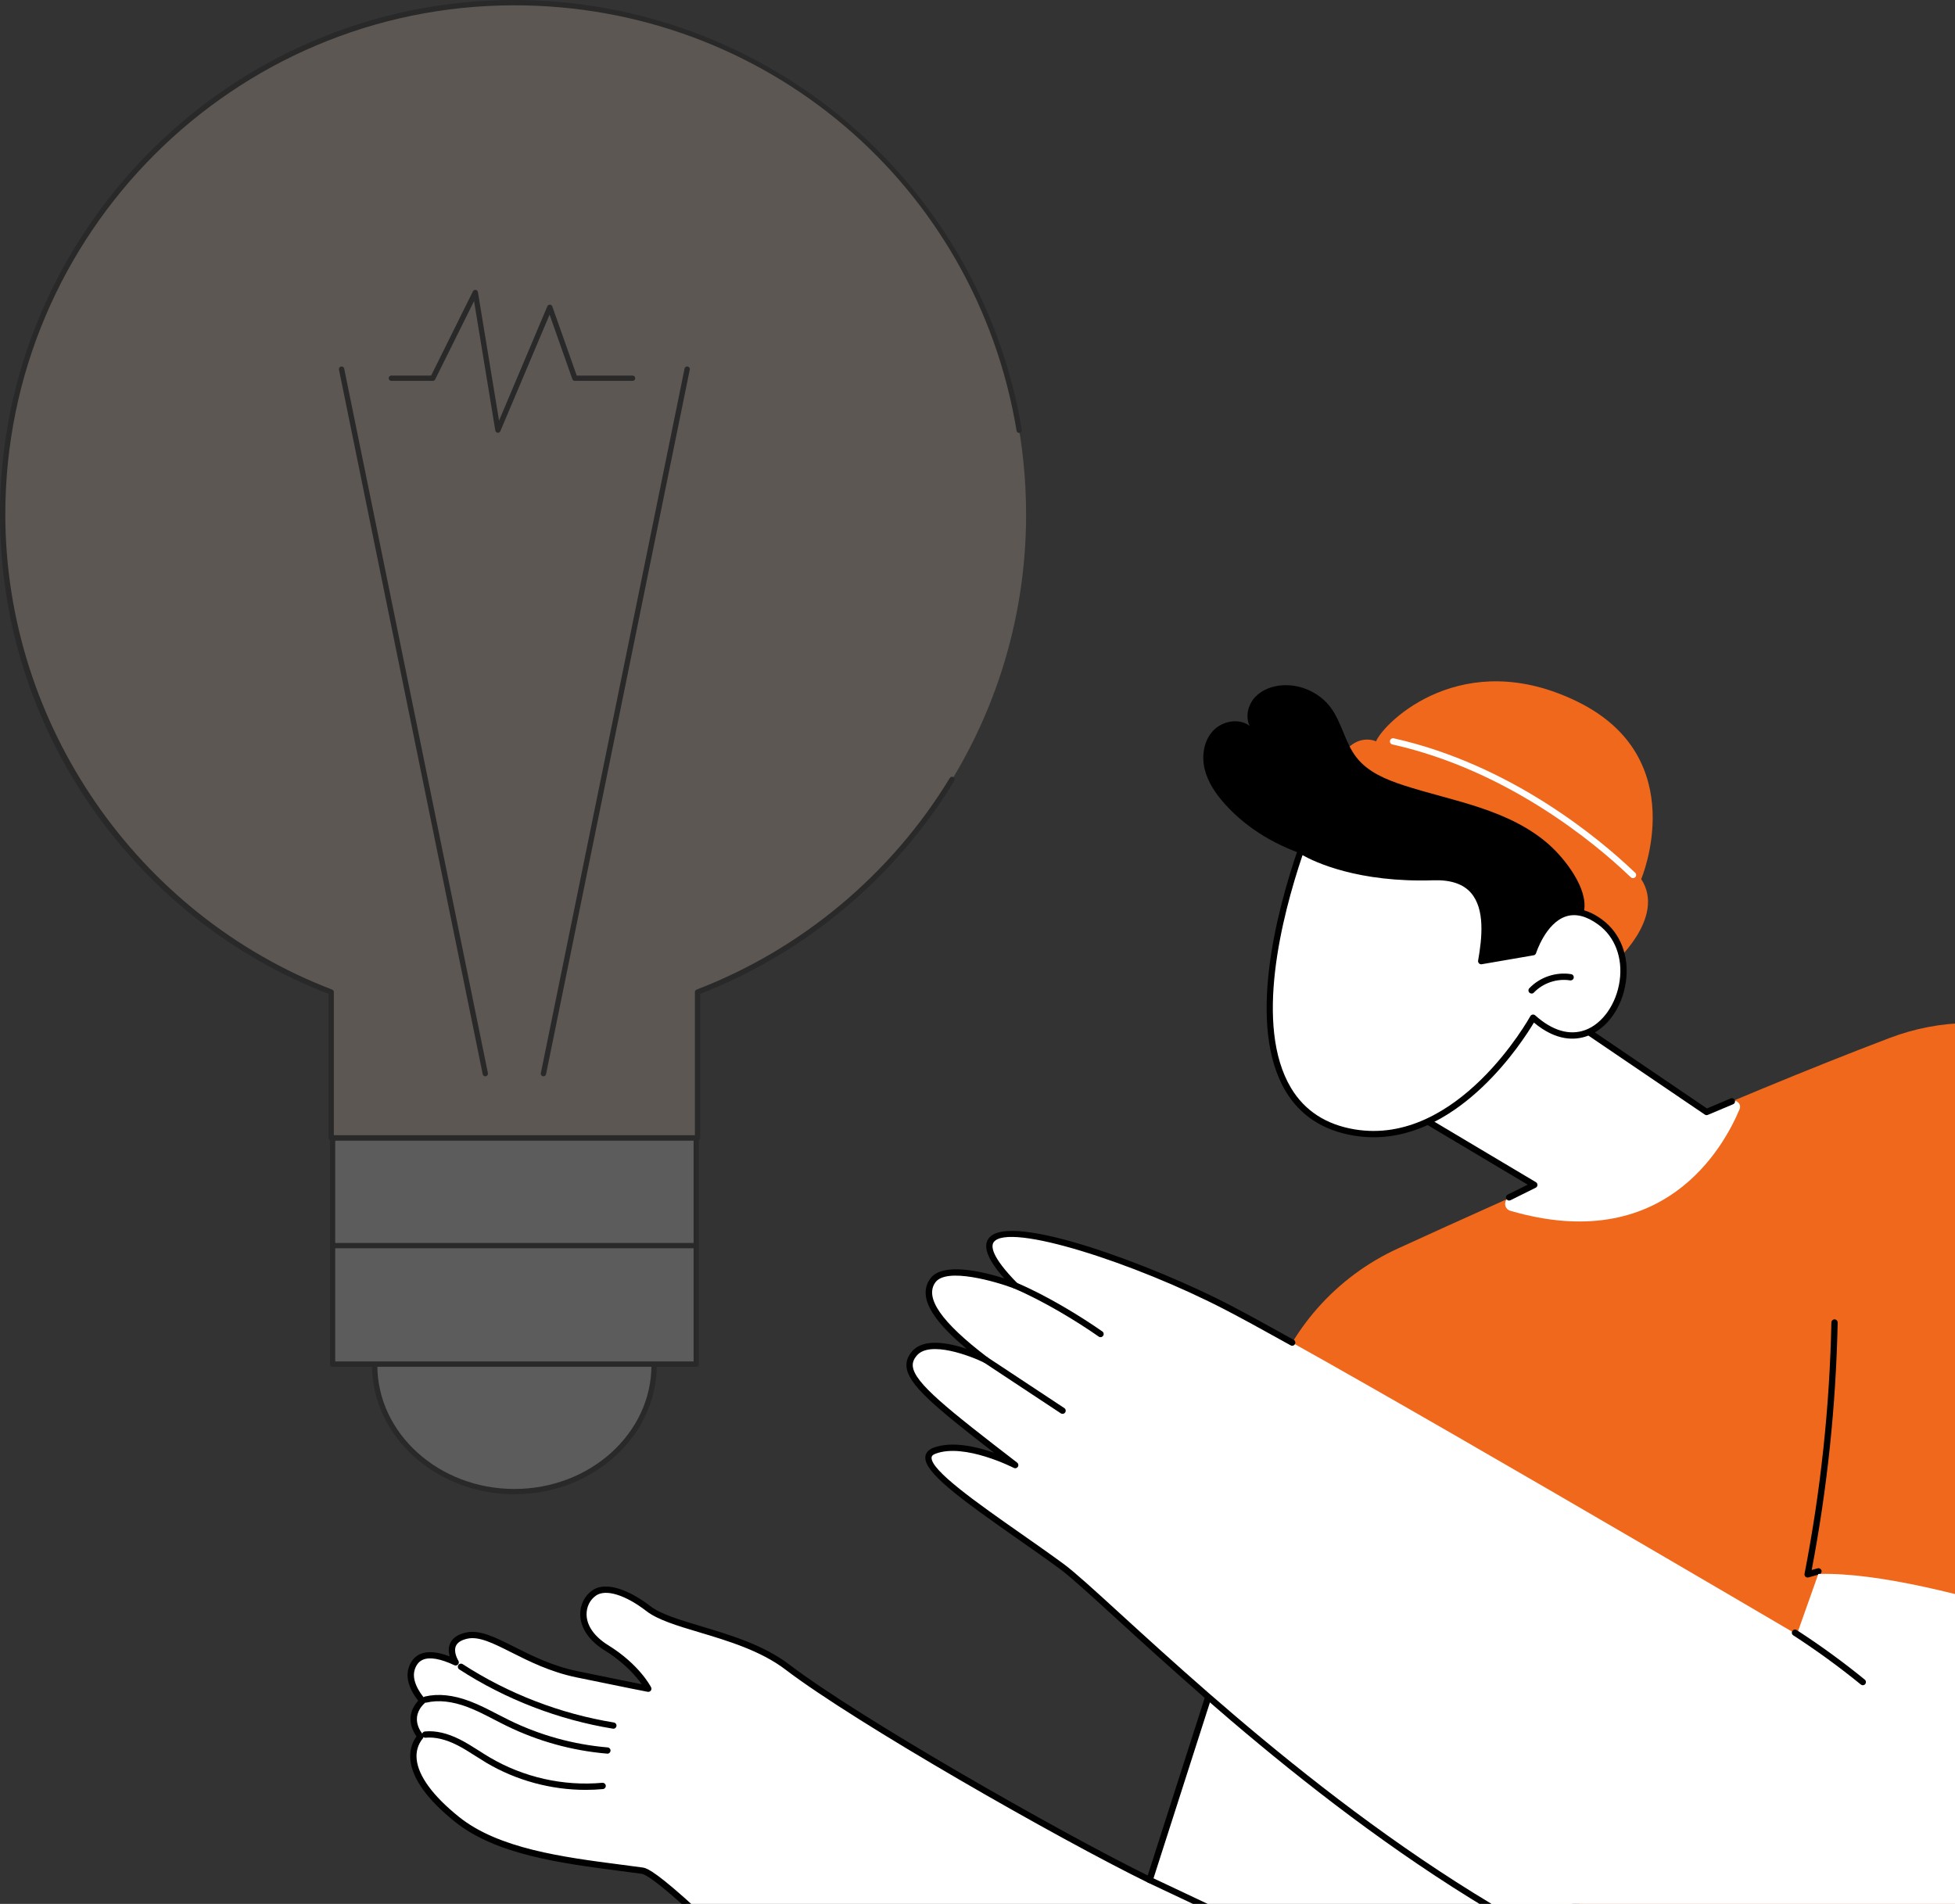
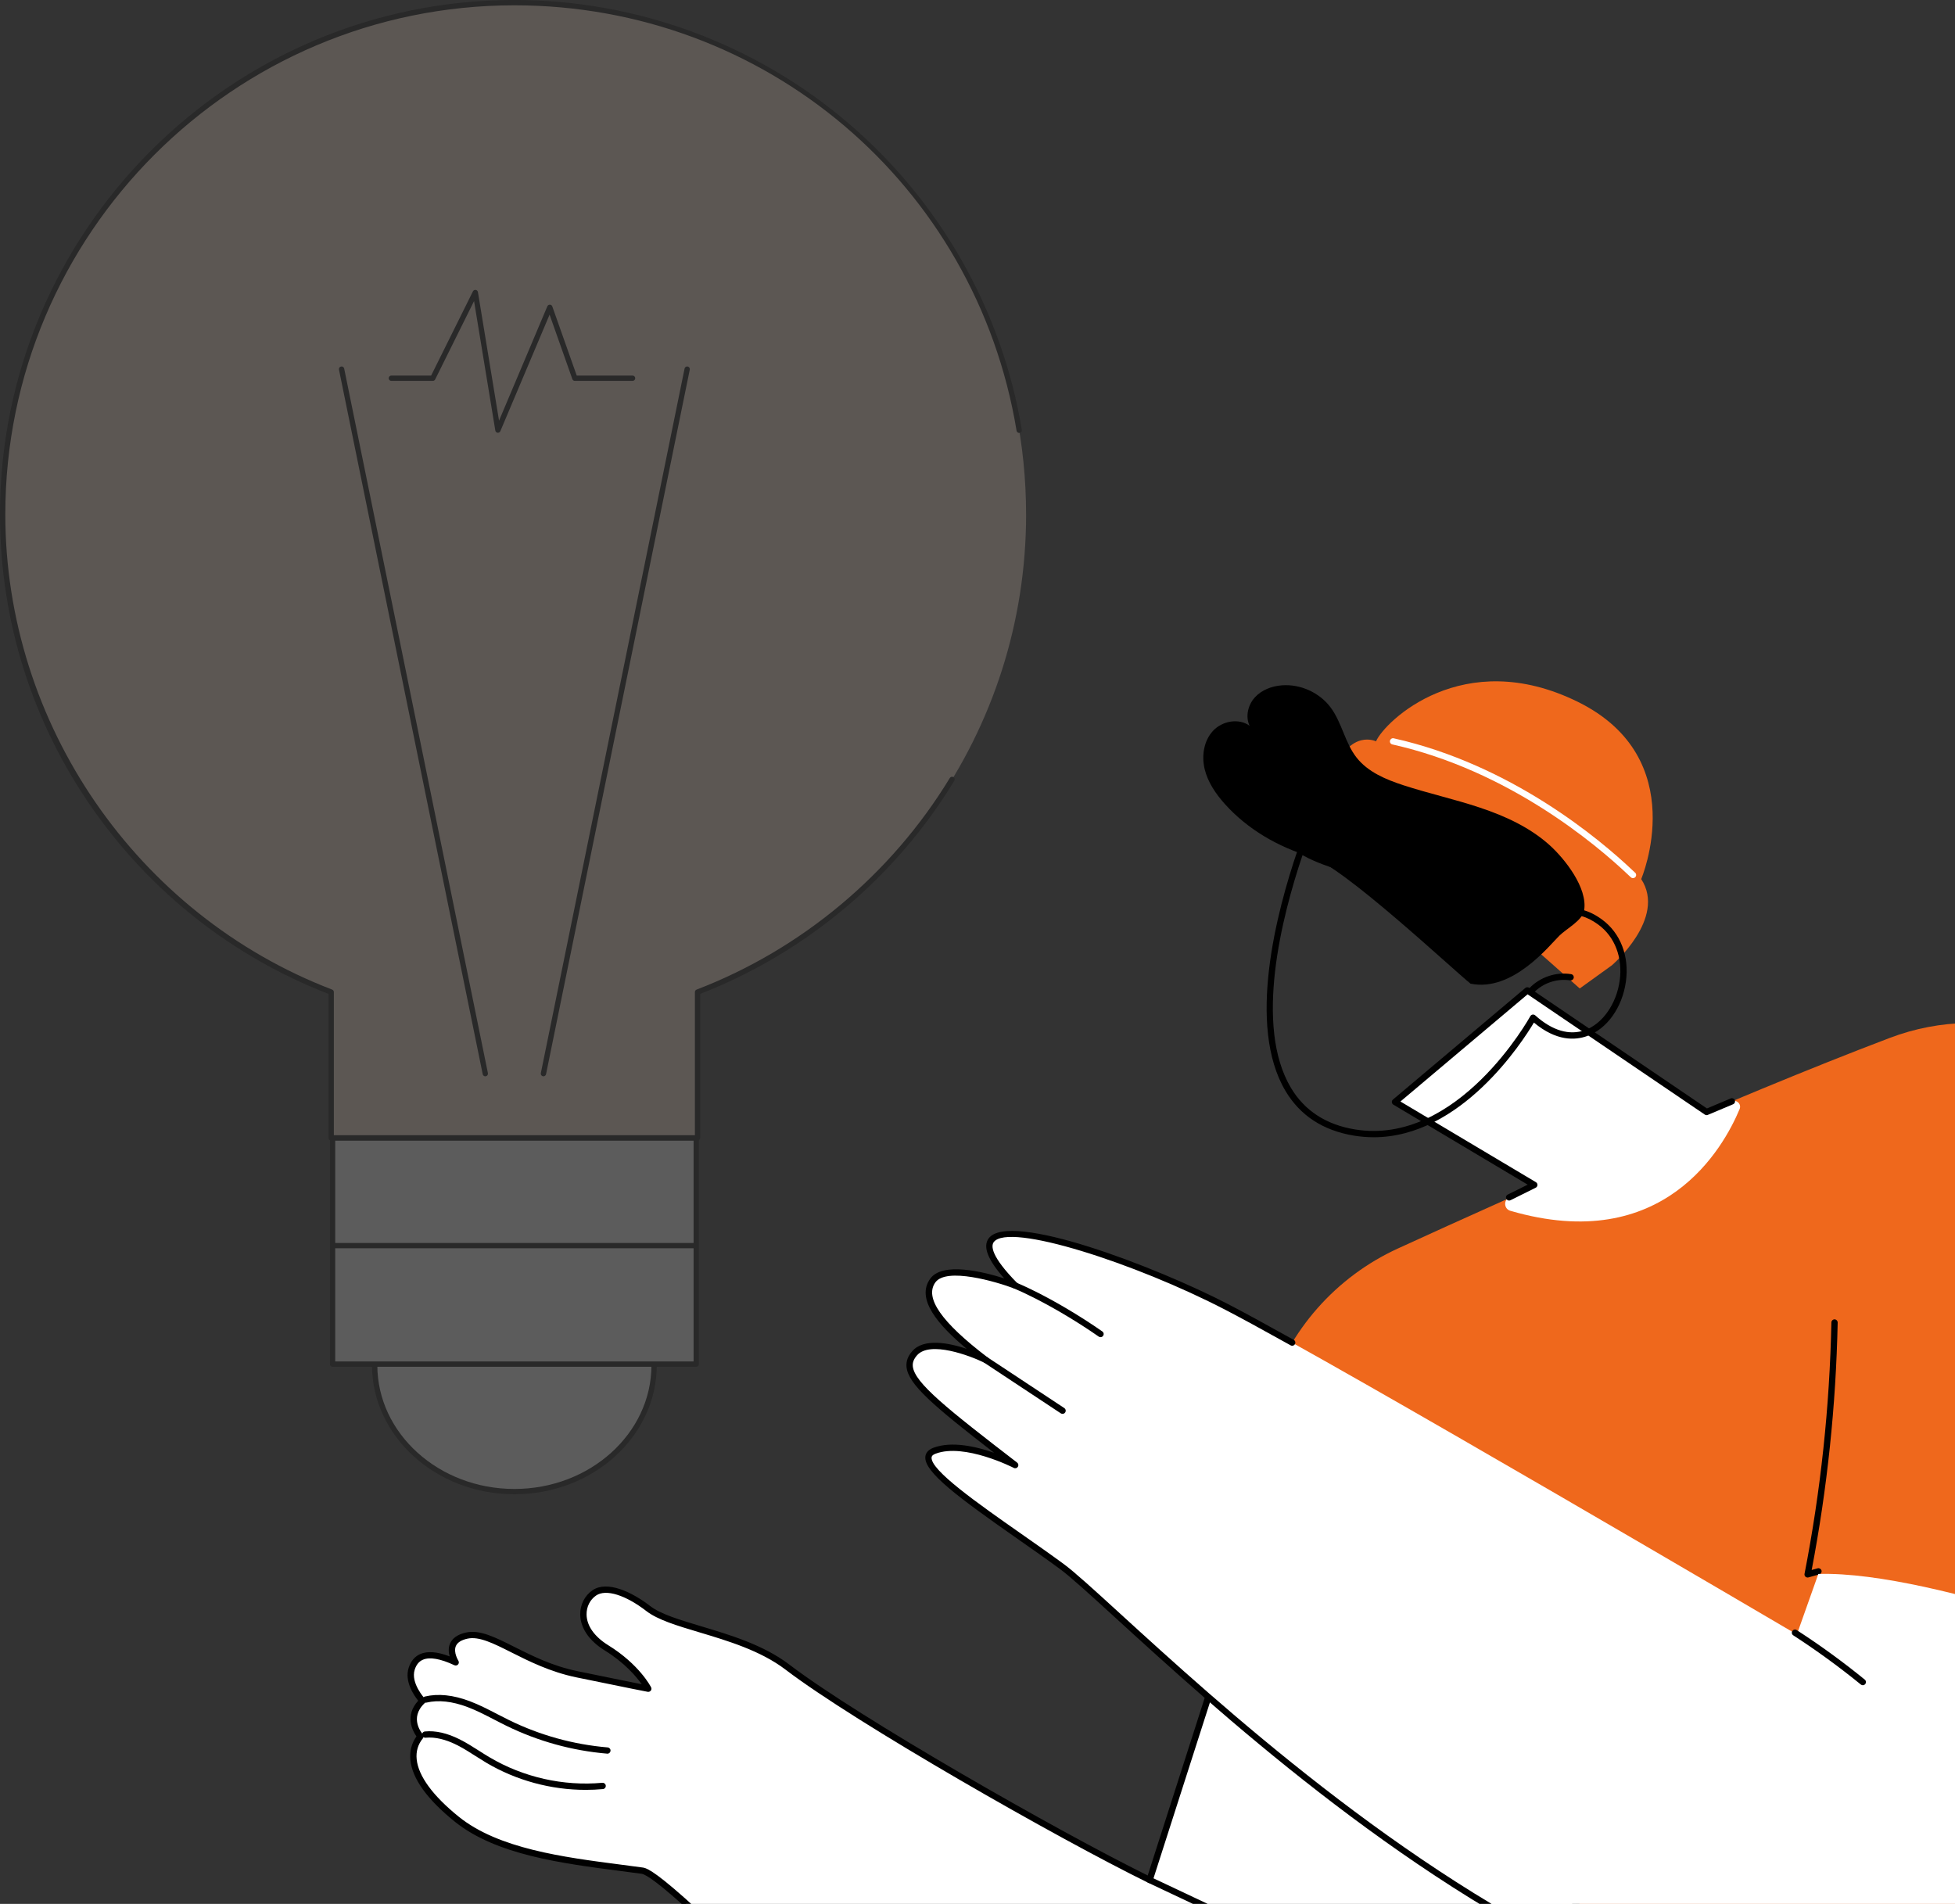
<svg xmlns="http://www.w3.org/2000/svg" width="307" height="299" viewBox="0 0 307 299" fill="none">
  <rect x="0" y="0" width="307" height="299" fill="#333333" stroke="none" />
  <path d="M199.193 219.087C202.405 208.886 209.789 200.528 219.511 196.075C238.564 187.352 271.663 172.52 296.756 163.001C312.685 156.956 330.675 162.897 339.908 177.215C356.618 203.128 385.353 250.807 418.615 319.205V352.714H279.833L233.948 281.43L187.212 257.119L199.193 219.087Z" fill="#EF681C" />
  <path d="M180.527 295.239C165.646 287.944 134.429 270.033 123.645 261.814C116.667 256.491 105.754 255.68 101.79 252.616C98.775 250.283 95.271 248.84 93.338 250.15C91.07 251.687 90.418 255.814 95.236 258.794C100.055 261.774 101.79 265.209 101.79 265.209C101.79 265.209 98.874 264.656 90.576 262.936C82.277 261.216 77.127 256.002 73.272 256.871C69.417 257.736 71.557 261.077 71.557 261.077C67.781 259.298 65.434 259.649 64.653 262.066C63.867 264.483 66.348 267.117 66.348 267.117C63.427 269.86 66.022 272.697 66.022 272.697C63.798 275.4 64.519 279.893 71.725 285.7C78.936 291.508 91.376 292.472 100.826 293.786C103.713 294.187 120.625 310.946 139.456 330.464C167.983 360.019 216.967 353.584 236.92 317.678C245.826 301.65 253.037 289.002 254.342 287.663L191.954 259.595L180.522 295.249L180.527 295.239Z" fill="white" />
  <path d="M183.245 349.64C185.963 349.64 188.706 349.462 191.459 349.101C211.041 346.536 227.771 335.169 237.359 317.905C250.303 294.612 253.936 288.784 254.702 287.994C254.816 287.88 254.865 287.717 254.835 287.559C254.806 287.401 254.702 287.267 254.554 287.198L192.166 259.13C192.037 259.071 191.889 259.071 191.761 259.13C191.632 259.189 191.533 259.298 191.489 259.432L180.23 294.537C165.917 287.465 134.839 269.722 123.946 261.413C119.913 258.339 114.699 256.777 110.097 255.399C106.682 254.375 103.736 253.491 102.096 252.221C99.229 250.001 95.349 248.188 93.061 249.735C91.811 250.58 91.084 252.023 91.114 253.595C91.138 254.815 91.672 257.163 94.979 259.209C98.117 261.152 99.926 263.306 100.766 264.502C99.259 264.206 96.115 263.573 90.679 262.451C86.73 261.636 83.562 260.039 80.764 258.636C77.73 257.109 75.333 255.903 73.163 256.387C71.863 256.679 71.018 257.272 70.657 258.151C70.375 258.834 70.45 259.55 70.613 260.133C68.685 259.392 67.138 259.268 66.006 259.758C65.136 260.133 64.519 260.86 64.178 261.913C63.486 264.048 64.988 266.242 65.675 267.092C63.505 269.455 64.795 271.842 65.398 272.697C64.632 273.774 64.306 275.05 64.444 276.409C64.746 279.344 67.089 282.602 71.418 286.086C77.883 291.295 88.198 292.635 97.302 293.816C98.488 293.969 99.649 294.122 100.766 294.275C102.096 294.463 108.852 299.455 139.109 330.805C150.882 343.002 166.633 349.645 183.25 349.645L183.245 349.64ZM253.565 287.84C251.736 290.366 246.132 300.083 236.494 317.426C227.059 334.408 210.596 345.597 191.331 348.118C172.075 350.638 153.304 344.075 139.821 330.108C104.804 293.831 101.868 293.42 100.9 293.287C99.778 293.129 98.616 292.981 97.43 292.827C88.46 291.661 78.288 290.346 72.041 285.31C67.988 282.043 65.7 278.929 65.433 276.3C65.304 275.054 65.636 273.942 66.407 273.003C66.565 272.816 66.555 272.539 66.392 272.356C66.303 272.257 64.173 269.835 66.693 267.468C66.891 267.28 66.901 266.969 66.713 266.771C66.688 266.746 64.444 264.315 65.126 262.209C65.379 261.428 65.799 260.919 66.407 260.657C67.474 260.193 69.179 260.494 71.349 261.517C71.547 261.611 71.784 261.562 71.932 261.399C72.076 261.236 72.095 260.993 71.977 260.806C71.972 260.796 71.171 259.511 71.581 258.522C71.814 257.959 72.421 257.568 73.39 257.351C75.214 256.941 77.468 258.077 80.329 259.516C83.038 260.88 86.413 262.575 90.486 263.42C98.695 265.12 101.68 265.689 101.71 265.694C101.893 265.728 102.086 265.654 102.199 265.506C102.313 265.357 102.333 265.155 102.244 264.987C102.17 264.843 100.39 261.394 95.507 258.374C93.353 257.039 92.147 255.339 92.112 253.58C92.087 252.344 92.651 251.217 93.624 250.56C95.152 249.527 98.24 250.491 101.498 253.011C103.287 254.395 106.316 255.305 109.821 256.352C114.343 257.707 119.463 259.244 123.353 262.209C134.424 270.646 166.213 288.775 180.319 295.689C180.447 295.753 180.601 295.758 180.729 295.699C180.863 295.644 180.961 295.531 181.006 295.397L192.27 260.272L253.575 287.85L253.565 287.84Z" fill="black" />
  <path d="M91.974 281.094C92.878 281.094 93.778 281.055 94.677 280.971C94.949 280.946 95.152 280.704 95.127 280.432C95.102 280.16 94.865 279.962 94.588 279.982C88.465 280.541 82.178 279.117 76.885 275.984C76.321 275.653 75.772 275.302 75.219 274.951C74.255 274.338 73.257 273.7 72.209 273.172C70.237 272.178 68.394 271.758 66.728 271.921C66.456 271.946 66.258 272.188 66.283 272.46C66.308 272.732 66.55 272.924 66.822 272.905C68.3 272.761 69.965 273.147 71.764 274.056C72.767 274.56 73.741 275.183 74.685 275.786C75.244 276.142 75.807 276.498 76.375 276.839C81.066 279.616 86.517 281.094 91.969 281.094H91.974Z" fill="black" />
  <path d="M95.379 275.415C95.631 275.415 95.848 275.222 95.873 274.961C95.898 274.689 95.695 274.451 95.423 274.427C90.031 273.967 84.832 272.529 79.968 270.152C79.331 269.84 78.703 269.514 78.07 269.188C76.682 268.466 75.248 267.725 73.751 267.161C71.166 266.188 68.808 265.941 66.743 266.43C66.476 266.494 66.312 266.761 66.377 267.023C66.441 267.29 66.708 267.453 66.97 267.389C68.843 266.944 71.003 267.181 73.4 268.081C74.843 268.624 76.252 269.356 77.616 270.063C78.253 270.394 78.891 270.725 79.533 271.036C84.505 273.463 89.823 274.936 95.334 275.405C95.349 275.405 95.364 275.405 95.379 275.405V275.415Z" fill="black" />
-   <path d="M96.317 271.496C96.554 271.496 96.766 271.323 96.806 271.081C96.85 270.814 96.667 270.557 96.396 270.512C87.999 269.148 79.789 265.98 72.657 261.349C72.43 261.201 72.124 261.265 71.975 261.493C71.827 261.72 71.891 262.026 72.119 262.175C79.369 266.875 87.707 270.092 96.237 271.481C96.262 271.481 96.292 271.486 96.317 271.486V271.496Z" fill="black" />
  <path d="M192.645 301.457C192.828 301.457 193.005 301.353 193.094 301.175C193.213 300.928 193.104 300.636 192.857 300.518L180.738 294.795C180.491 294.676 180.2 294.785 180.081 295.032C179.963 295.279 180.071 295.57 180.318 295.689L192.437 301.412C192.506 301.447 192.576 301.462 192.65 301.462L192.645 301.457Z" fill="black" />
  <path d="M283.856 247.748C283.901 247.748 283.945 247.743 283.99 247.728L285.695 247.249C285.957 247.175 286.11 246.903 286.036 246.641C285.962 246.379 285.685 246.226 285.428 246.3L284.494 246.562C286.94 233.781 288.309 220.708 288.576 207.705C288.581 207.433 288.364 207.205 288.092 207.201H288.082C287.815 207.201 287.593 207.413 287.588 207.685C287.321 220.901 285.902 234.186 283.372 247.16C283.337 247.328 283.397 247.501 283.52 247.619C283.614 247.703 283.733 247.748 283.856 247.748Z" fill="black" />
  <path d="M285.54 247.18L282.169 256.689C282.169 256.689 210.406 214.481 192.648 205.268C174.89 196.061 144.346 186.591 159.425 201.898C159.425 201.898 148.818 197.874 146.486 201.122C144.153 204.364 148.818 209.034 154.789 213.576C154.789 213.576 146.357 209.425 143.634 212.539C140.911 215.652 144.998 218.993 159.43 230.099C159.43 230.099 151.547 226.026 146.748 227.845C141.948 229.659 156.474 238.481 166.725 246.003C176.97 253.526 236.931 317.673 290.477 318.904C330.624 319.828 342.105 261.775 342.105 261.775C342.105 261.775 304.192 246.626 285.55 247.185L285.54 247.18Z" fill="white" />
  <path d="M251.546 309.271C251.734 309.271 251.912 309.162 251.996 308.984C252.11 308.737 252.001 308.441 251.754 308.327C220.024 293.727 191.298 267.483 175.868 253.387C171.717 249.592 168.717 246.854 167.011 245.603C164.891 244.046 162.563 242.415 160.31 240.839C153.623 236.158 146.046 230.855 146.293 228.863C146.303 228.779 146.337 228.517 146.916 228.3C151.453 226.58 159.118 230.489 159.198 230.529C159.425 230.648 159.707 230.568 159.84 230.356C159.978 230.138 159.929 229.857 159.726 229.699C148.843 221.321 143.599 217.18 143.342 214.58C143.283 213.982 143.491 213.433 144 212.85C146.026 210.532 152.313 212.899 154.567 214.006C154.794 214.12 155.071 214.041 155.204 213.824C155.338 213.606 155.288 213.324 155.081 213.171C147.83 207.655 145.151 203.805 146.881 201.398C148.616 198.992 156.395 201.27 159.247 202.347C159.464 202.431 159.712 202.347 159.835 202.155C159.964 201.962 159.934 201.705 159.771 201.537C155.545 197.252 155.629 195.646 156.049 195.072C158.377 191.924 178.325 198.389 192.415 205.698C194.768 206.919 198.218 208.797 202.676 211.283C202.913 211.417 203.215 211.333 203.348 211.09C203.481 210.853 203.397 210.552 203.155 210.418C198.692 207.927 195.228 206.039 192.87 204.819C181.453 198.898 158.476 190.13 155.254 194.484C154.305 195.774 155.1 197.835 157.695 200.766C154.398 199.723 148.003 198.136 146.076 200.815C143.758 204.033 147.41 208.17 151.799 211.827C148.987 210.893 145.067 210.117 143.253 212.198C142.561 212.988 142.27 213.794 142.354 214.674C142.626 217.417 146.585 220.792 156.109 228.157C153.326 227.183 149.461 226.274 146.565 227.371C145.626 227.727 145.364 228.31 145.314 228.735C145.013 231.142 150.563 235.214 159.741 241.639C161.99 243.211 164.313 244.837 166.423 246.389C168.084 247.61 171.069 250.333 175.201 254.109C190.671 268.244 219.47 294.558 251.339 309.217C251.408 309.246 251.477 309.261 251.546 309.261V309.271Z" fill="black" />
  <path d="M172.819 209.998C172.977 209.998 173.13 209.924 173.224 209.786C173.382 209.563 173.328 209.252 173.1 209.099C169.705 206.721 164.377 203.459 159.613 201.438C159.366 201.334 159.074 201.448 158.965 201.7C158.856 201.952 158.975 202.244 159.227 202.347C163.922 204.339 169.181 207.562 172.537 209.909C172.621 209.969 172.72 209.998 172.819 209.998Z" fill="black" />
  <path d="M166.858 222.043C167.016 222.043 167.174 221.964 167.268 221.82C167.421 221.593 167.357 221.287 167.13 221.133C165.266 219.898 163.176 218.519 161.09 217.14C159.004 215.766 156.919 214.387 155.055 213.151C154.828 212.998 154.522 213.062 154.368 213.29C154.215 213.517 154.279 213.824 154.507 213.977C156.37 215.212 158.461 216.591 160.546 217.97C162.632 219.344 164.718 220.723 166.581 221.959C166.665 222.013 166.759 222.043 166.853 222.043H166.858Z" fill="black" />
  <path d="M292.518 264.661C292.661 264.661 292.804 264.597 292.903 264.478C293.076 264.266 293.047 263.954 292.834 263.781C289.429 261.004 285.831 258.384 282.139 255.997C281.911 255.849 281.605 255.913 281.457 256.145C281.308 256.373 281.373 256.679 281.605 256.827C285.262 259.195 288.831 261.795 292.211 264.547C292.305 264.622 292.414 264.661 292.523 264.661H292.518Z" fill="black" />
  <path d="M239.853 155.538L267.995 174.635L271.963 172.964C272.725 172.643 273.496 173.404 273.179 174.17C270.664 180.205 261.268 197.192 237.169 190.149C236.18 189.862 236.067 188.503 236.986 188.044L240.935 186.082L219.065 173.058L239.853 155.533V155.538Z" fill="white" />
  <path d="M236.992 188.538C237.066 188.538 237.14 188.523 237.209 188.489L241.158 186.526C241.321 186.447 241.425 186.284 241.43 186.101C241.435 185.918 241.346 185.75 241.188 185.657L219.916 172.989L239.883 156.155L267.714 175.045C267.852 175.139 268.025 175.159 268.183 175.09L272.157 173.419C272.409 173.315 272.527 173.024 272.419 172.772C272.315 172.52 272.023 172.401 271.771 172.51L268.045 174.077L240.125 155.127C239.942 155.004 239.7 155.014 239.527 155.157L218.739 172.683C218.616 172.787 218.552 172.94 218.566 173.103C218.581 173.261 218.67 173.404 218.809 173.488L239.898 186.047L236.764 187.604C236.517 187.727 236.418 188.024 236.542 188.266C236.626 188.439 236.804 188.543 236.987 188.543L236.992 188.538Z" fill="black" />
  <path d="M253.113 151.603C253.113 151.603 261.753 144.229 257.724 138.056C257.724 138.056 265.805 119.107 247.771 110.221C229.731 101.334 217.419 113.324 216.08 116.428C216.08 116.428 212.121 114.446 209.442 121.03L248.072 155.236L253.113 151.603Z" fill="#EF681C" />
  <path d="M256.438 137.908C256.636 137.908 256.819 137.789 256.898 137.597C256.987 137.374 256.903 137.132 256.715 137.003C256.661 136.959 256.547 136.85 256.374 136.687C251.249 131.829 237.331 120.076 218.861 115.949C218.595 115.89 218.333 116.058 218.273 116.324C218.214 116.591 218.382 116.853 218.649 116.913C236.881 120.99 250.631 132.6 255.697 137.404C256.117 137.804 256.147 137.829 256.256 137.873C256.315 137.898 256.379 137.908 256.438 137.908Z" fill="white" />
  <path d="M230.912 154.47C228.055 152.187 210.905 136.064 205.795 134.532C200.684 133 195.89 130.228 192.332 126.254C190.913 124.672 189.673 122.853 189.173 120.788C188.674 118.722 189.025 116.364 190.463 114.797C191.902 113.231 194.516 112.727 196.231 113.982C195.539 112.539 195.974 110.715 197.047 109.529C198.124 108.343 199.735 107.74 201.332 107.626C204.253 107.413 207.243 108.787 208.982 111.145C210.727 113.512 211.202 116.641 213.015 118.959C214.8 121.242 217.622 122.419 220.375 123.318C224.348 124.613 228.436 125.512 232.4 126.837C236.363 128.157 240.248 129.941 243.352 132.738C245.724 134.878 249.357 139.465 248.759 142.989C248.492 144.556 246.016 145.821 244.869 146.948C243.317 148.47 237.52 155.849 230.917 154.48L230.912 154.47Z" fill="black" />
-   <path d="M240.747 149.538C240.747 149.538 243.906 139.435 251.265 144.798C260.127 151.253 251.547 169.549 240.747 159.823C240.747 159.823 229.419 180.625 212.66 177.853C195.9 175.08 197.388 153.62 204.268 133.559C204.268 133.559 211.271 138.21 225.139 137.745C234.441 137.434 233.467 146.023 232.597 150.936L240.743 149.533L240.747 149.538Z" fill="white" />
  <path d="M215.704 178.604C229.439 178.604 239.072 163.623 240.876 160.594C244.414 163.549 247.37 163.391 249.258 162.699C252.367 161.572 254.744 158.231 255.317 154.183C255.881 150.185 254.477 146.528 251.556 144.397C249.436 142.855 247.424 142.381 245.581 142.989C242.398 144.042 240.777 147.981 240.376 149.098L233.21 150.333C233.813 146.636 234.08 142.262 231.747 139.579C230.324 137.938 228.09 137.147 225.129 137.256C211.607 137.7 204.613 133.198 204.544 133.149C204.415 133.064 204.257 133.045 204.114 133.094C203.971 133.144 203.857 133.257 203.808 133.401C200.457 143.167 195.751 161.088 201.88 171.358C204.173 175.198 207.771 177.546 212.585 178.342C213.648 178.52 214.691 178.599 215.709 178.599L215.704 178.604ZM240.747 159.333C240.717 159.333 240.693 159.333 240.663 159.338C240.515 159.363 240.386 159.457 240.312 159.59C240.198 159.793 228.959 180.047 212.738 177.368C208.231 176.622 204.86 174.427 202.725 170.849C196.918 161.118 201.262 144.017 204.539 134.3C206.447 135.373 213.292 138.644 225.159 138.244C227.813 138.17 229.78 138.822 230.996 140.231C233.2 142.771 232.75 147.244 232.113 150.857C232.083 151.015 232.137 151.178 232.251 151.292C232.365 151.406 232.528 151.46 232.686 151.43L240.831 150.027C241.014 149.997 241.162 149.864 241.217 149.686C241.231 149.641 242.729 144.971 245.892 143.928C247.419 143.424 249.129 143.849 250.973 145.198C253.592 147.106 254.853 150.412 254.339 154.045C253.825 157.673 251.65 160.776 248.922 161.77C246.46 162.664 243.752 161.864 241.078 159.457C240.989 159.373 240.871 159.328 240.747 159.328V159.333Z" fill="black" />
  <path d="M240.51 156.037C240.639 156.037 240.772 155.987 240.866 155.883C242.314 154.371 244.494 153.64 246.56 153.966C246.827 154.01 247.084 153.827 247.128 153.556C247.173 153.289 246.99 153.032 246.718 152.987C244.336 152.607 241.82 153.452 240.155 155.196C239.967 155.394 239.972 155.705 240.169 155.893C240.263 155.987 240.387 156.032 240.51 156.032V156.037Z" fill="black" />
  <g opacity="0.2">
    <path d="M80.775 234.249C92.892 234.249 102.715 225.36 102.715 214.394C102.715 203.429 92.892 194.539 80.775 194.539C68.659 194.539 58.836 203.429 58.836 214.394C58.836 225.36 68.659 234.249 80.775 234.249Z" fill="white" />
    <path d="M80.777 234.666C68.452 234.666 58.42 225.573 58.42 214.394C58.42 203.216 68.448 194.122 80.777 194.122C93.106 194.122 103.133 203.216 103.133 214.394C103.133 225.573 93.106 234.666 80.777 234.666ZM80.777 194.96C68.91 194.96 59.254 203.679 59.254 214.399C59.254 225.118 68.91 233.837 80.777 233.837C92.643 233.837 102.299 225.118 102.299 214.399C102.299 203.679 92.643 194.96 80.777 194.96Z" fill="black" />
    <path d="M109.33 178.696H52.221V214.232H109.33V178.696Z" fill="white" />
    <path d="M109.333 214.649H52.224C51.994 214.649 51.807 214.462 51.807 214.232V178.696C51.807 178.467 51.994 178.279 52.224 178.279H109.333C109.562 178.279 109.75 178.467 109.75 178.696V214.232C109.75 214.462 109.562 214.649 109.333 214.649ZM52.641 213.815H108.916V179.113H52.641V213.815Z" fill="black" />
    <path d="M161.13 80.771C161.13 36.391 125.156 0.417 80.776 0.417C36.396 0.417 0.422 36.391 0.422 80.771C0.422 115.011 21.845 144.226 52.011 155.801V178.695H109.545V155.801C139.711 144.226 161.134 115.006 161.134 80.771H161.13Z" fill="#FDE4D4" />
    <path d="M109.54 179.112H52.006C51.776 179.112 51.589 178.925 51.589 178.695V156.088C36.612 150.28 23.812 140.236 14.56 127.027C5.037 113.431 0 97.432 0 80.771C0 36.233 36.233 0 80.771 0C100.026 0 118.672 6.888 133.277 19.392C147.724 31.763 157.377 48.85 160.458 67.508C160.496 67.733 160.341 67.95 160.116 67.987C159.883 68.025 159.674 67.871 159.637 67.645C153.241 28.932 120.073 0.834 80.771 0.834C36.691 0.834 0.834 36.696 0.834 80.771C0.834 113.639 21.456 143.634 52.156 155.413C52.319 155.475 52.423 155.63 52.423 155.801V178.278H109.123V155.801C109.123 155.63 109.228 155.471 109.39 155.413C125.851 149.096 139.973 137.297 149.15 122.186C149.271 121.99 149.526 121.928 149.722 122.045C149.918 122.166 149.98 122.42 149.859 122.616C140.636 137.801 126.468 149.676 109.953 156.084V178.691C109.953 178.92 109.766 179.108 109.536 179.108L109.54 179.112Z" fill="black" />
    <path d="M109.119 196.036H52.431C52.201 196.036 52.014 195.848 52.014 195.619C52.014 195.389 52.201 195.202 52.431 195.202H109.119C109.348 195.202 109.536 195.389 109.536 195.619C109.536 195.848 109.348 196.036 109.119 196.036Z" fill="black" />
    <path d="M76.209 169.031C76.013 169.031 75.842 168.893 75.8 168.697L53.231 58.052C53.185 57.827 53.331 57.606 53.556 57.56C53.782 57.514 54.002 57.66 54.048 57.885L76.618 168.531C76.663 168.756 76.518 168.977 76.293 169.023C76.263 169.027 76.238 169.031 76.209 169.031Z" fill="black" />
    <path d="M85.339 169.031C85.31 169.031 85.285 169.031 85.255 169.023C85.03 168.977 84.884 168.756 84.93 168.531L107.5 57.885C107.546 57.66 107.767 57.514 107.992 57.56C108.217 57.606 108.363 57.827 108.317 58.052L85.748 168.697C85.706 168.893 85.535 169.031 85.339 169.031Z" fill="black" />
    <path d="M78.195 67.962C78.195 67.962 78.161 67.962 78.144 67.962C77.961 67.941 77.811 67.8 77.782 67.616L74.442 47.282L68.338 59.582C68.267 59.723 68.121 59.815 67.963 59.815H61.454C61.225 59.815 61.037 59.627 61.037 59.398C61.037 59.169 61.225 58.981 61.454 58.981H67.704L74.267 45.752C74.346 45.589 74.521 45.501 74.701 45.526C74.88 45.551 75.022 45.693 75.051 45.872L78.365 66.061L85.954 48.099C86.021 47.94 86.166 47.853 86.35 47.844C86.521 47.849 86.675 47.961 86.729 48.124L90.565 58.981H99.334C99.563 58.981 99.751 59.169 99.751 59.398C99.751 59.627 99.563 59.815 99.334 59.815H90.269C90.094 59.815 89.936 59.703 89.877 59.536L86.304 49.412L78.57 67.712C78.503 67.866 78.353 67.966 78.186 67.966L78.195 67.962Z" fill="black" />
  </g>
</svg>